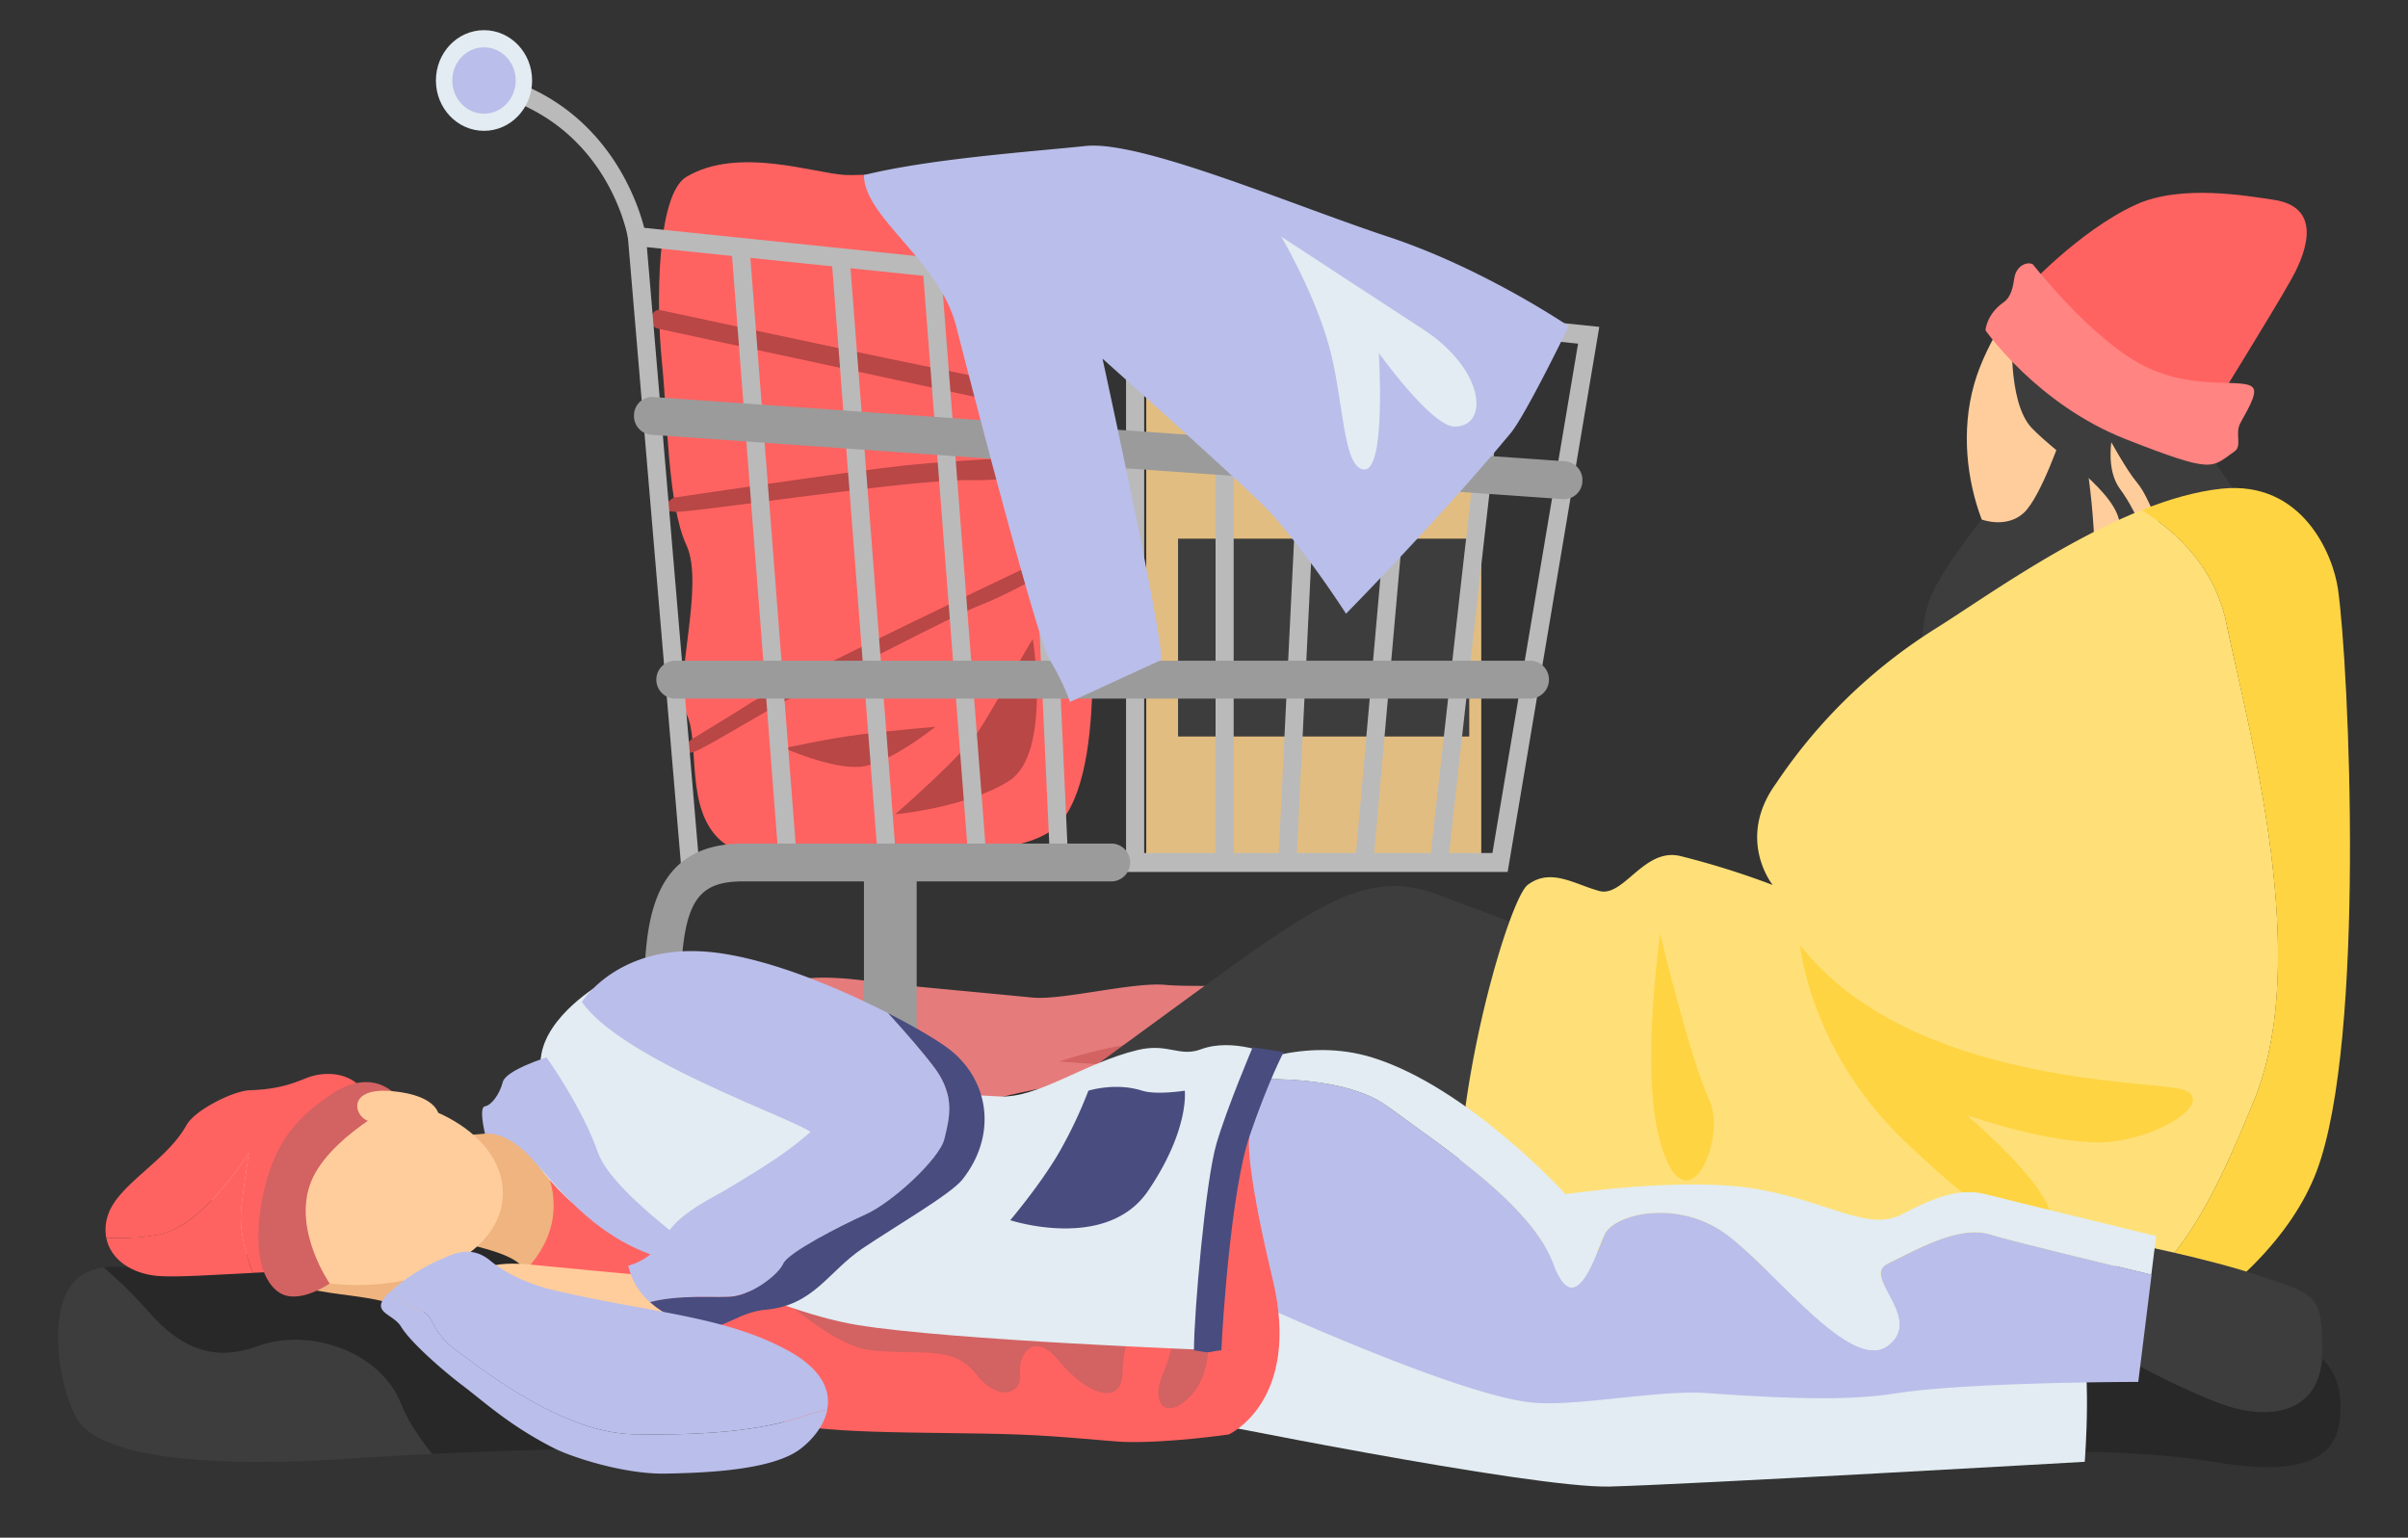
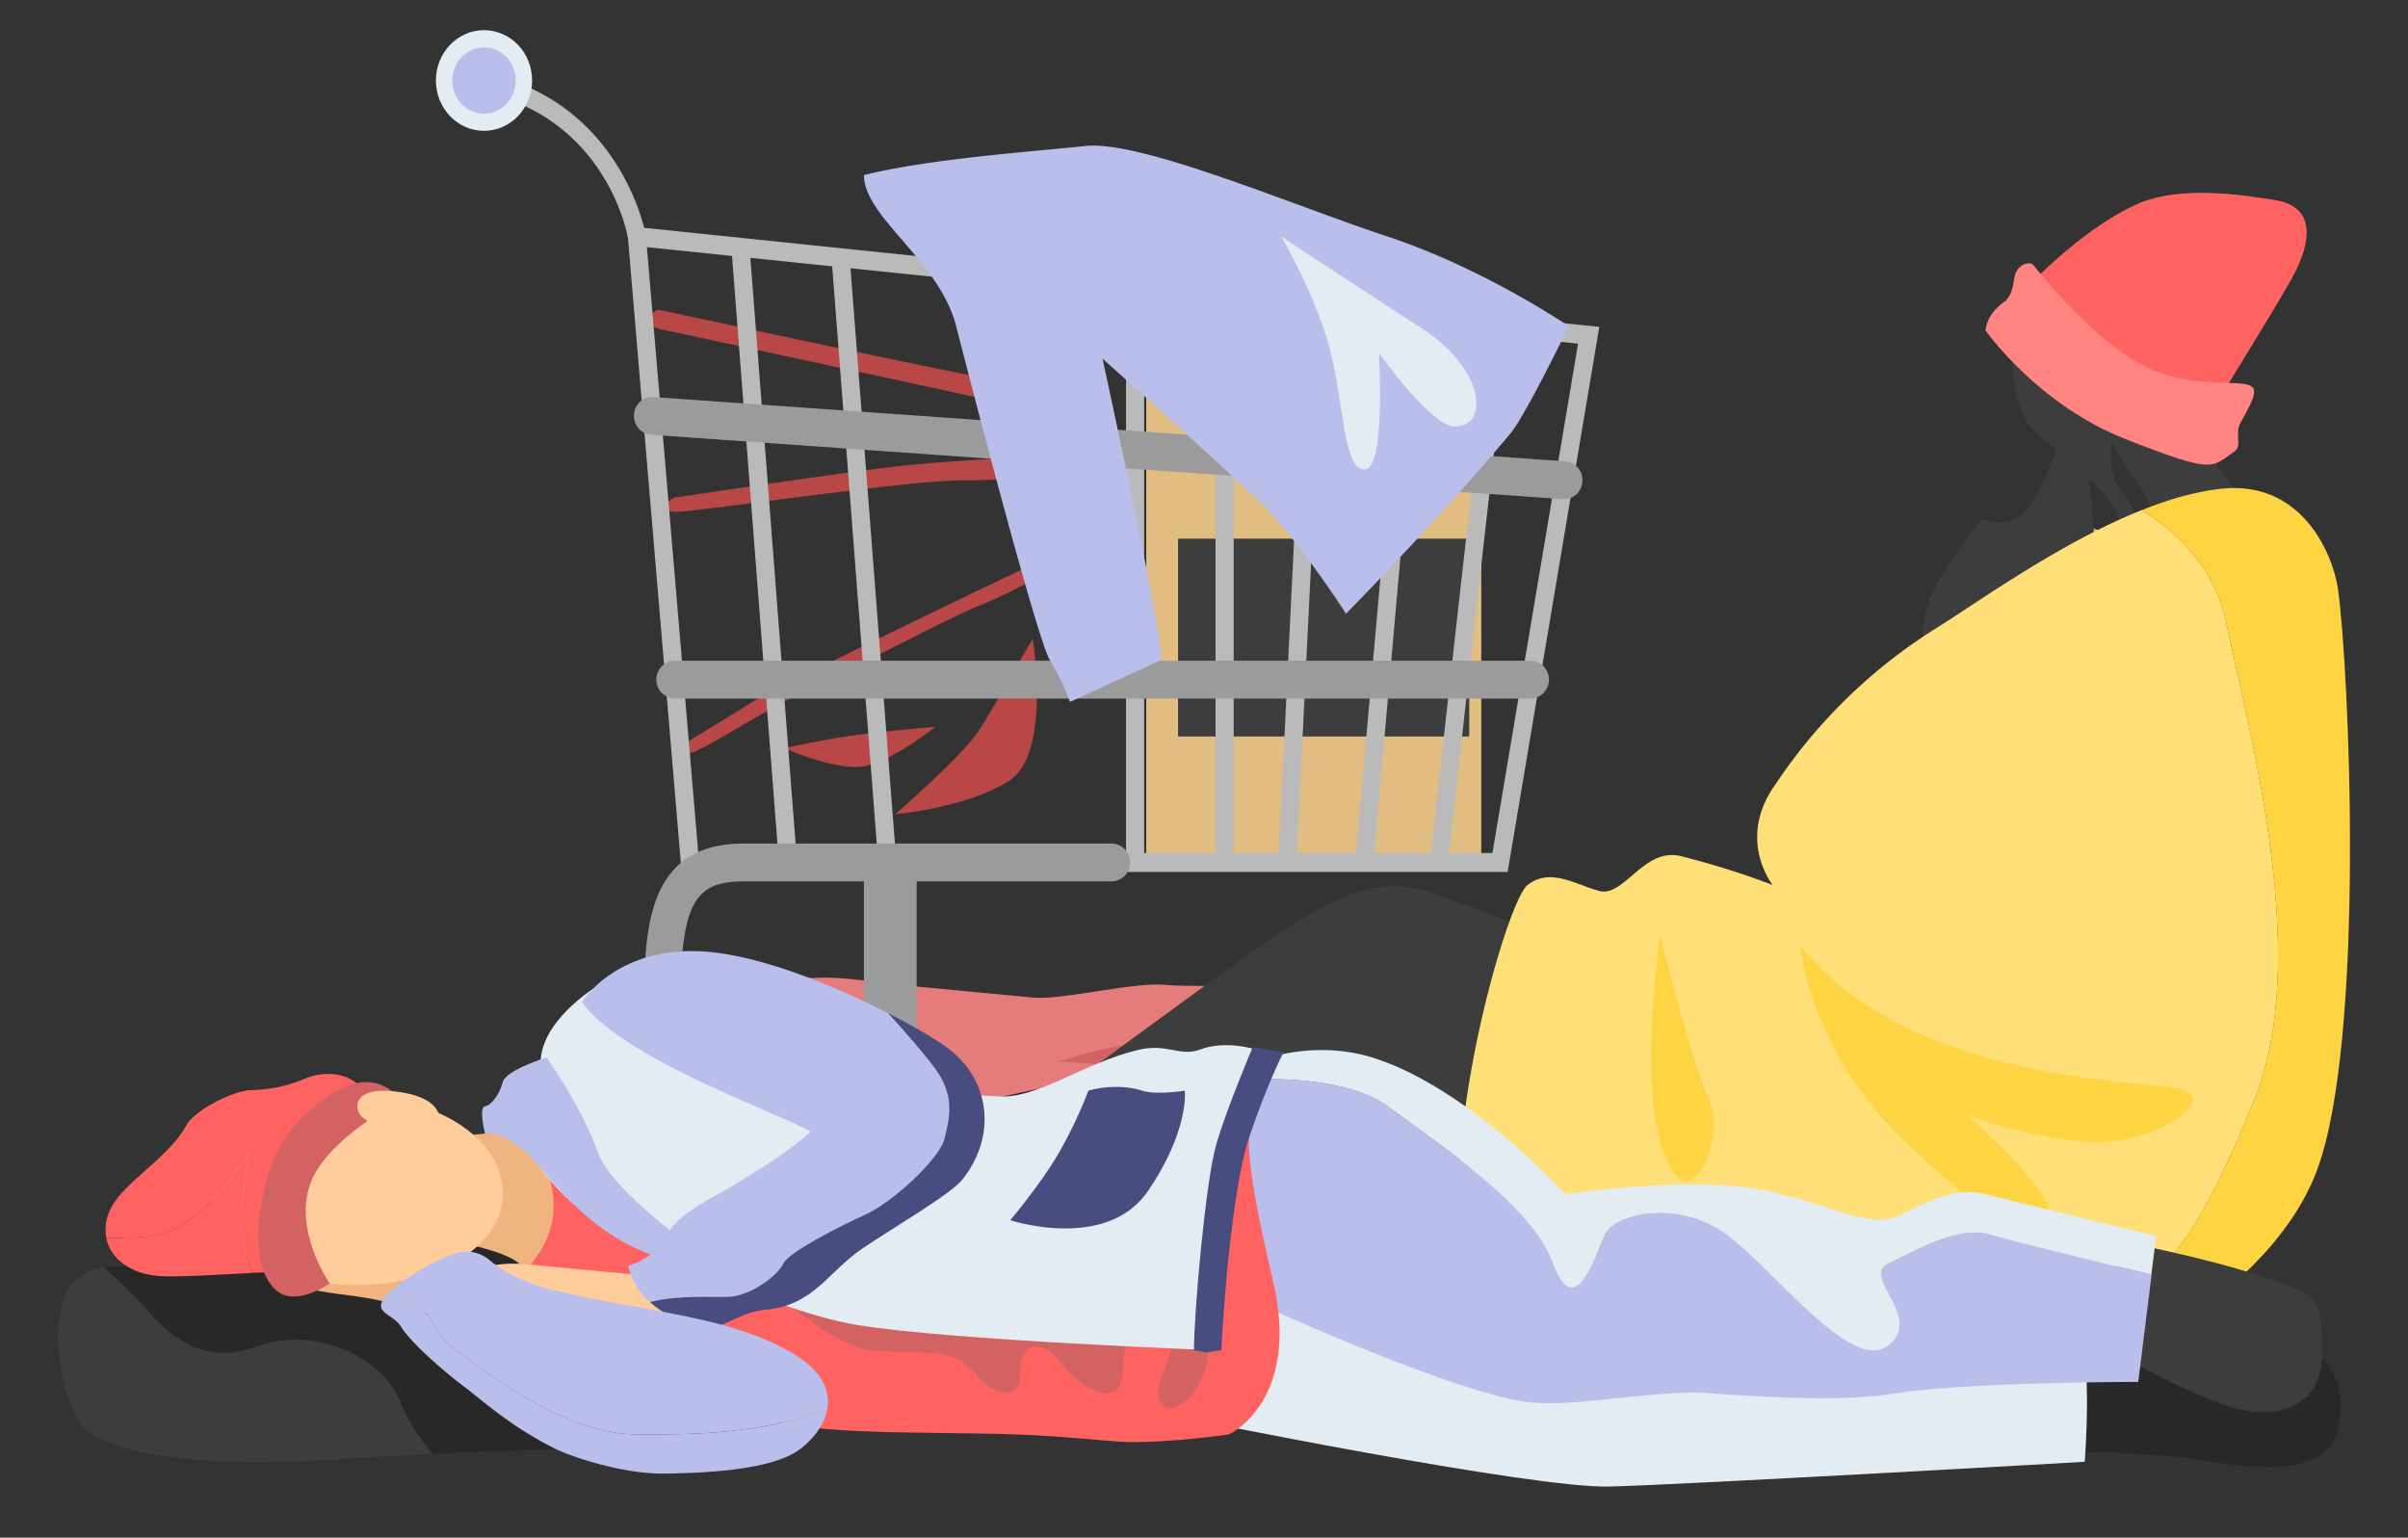
<svg xmlns="http://www.w3.org/2000/svg" id="Layer_1" data-name="Layer 1" viewBox="0 0 770.16 491.87">
  <rect x="0" y="0" width="770.16" height="491.87" fill="#333333" stroke="none" />
  <defs>
    <style>.cls-1{fill:#ff6361;}.cls-2{fill:#b84746;}.cls-3{fill:#e2bd81;}.cls-4{fill:#3d3d3d;}.cls-5{fill:#e57b7b;}.cls-6{fill:#d36262;}.cls-7{fill:#9b9b9b;}.cls-8{fill:#bababa;}.cls-9{fill:#fff;}.cls-10{fill:#e2ecf2;}.cls-11{fill:#babeea;}.cls-12{fill:#efb47f;}.cls-13{fill:#ffcd9c;}.cls-14{fill:#3f87a0;}.cls-15{fill:#282828;}.cls-16{fill:#5598b5;}.cls-17{fill:#ffe078;}.cls-18{fill:#ffd443;}.cls-19{fill:#ff8482;}.cls-20{fill:#484c7f;}</style>
  </defs>
-   <path class="cls-1" d="M219.55,56.56c-9.6,5.7-9.69,41.17-7.85,59.21s1.84,45.67,7.85,58.64-4.51,44.59,0,53.93-.75,30.56,11.24,40.78c9.93,8.45,49.69,7,68.51,4.42,11.8-1.61,32.82-1.29,40.42-11.1,15.74-20.31,7.85-79.88,6.93-103.4s4.67-70.58-13.9-89.48-52.23-13-62.44-13.59S236.07,46.75,219.55,56.56Z" />
  <path class="cls-2" d="M215.52,159.19c-2.48,1.48-5.91,4.43.81,4.53s74.82-10.35,92.85-10.11,33.39-3.42,37.47-3.42c4.84,0,5.7-5.06-.67-4.71-6.74.37-36.55,1.31-56.58,3.4C273.43,150.55,215.52,159.19,215.52,159.19Z" />
  <path class="cls-2" d="M210.77,99.11c-2.49,0-4.53,5.1,0,6.09S312.94,127.14,321.2,129s25,3.93,28.24,3.92,6.83-3.41-3.46-5.5-52.82-10.93-61.59-12.67S210.77,99.11,210.77,99.11Z" />
  <path class="cls-2" d="M347.5,172.68c-7.48,2.73-101.66,48.4-106.92,51.85s-16.27,10-19.15,11.83-3.92,5.52.36,4.21,25.8-15.2,36.57-19.91,44.81-23.06,55.58-27.25,29.31-15.19,33.56-16.76S351.9,171.07,347.5,172.68Z" />
  <path class="cls-2" d="M330.32,204.42c-2,2.88-12,21.21-17.28,29.33s-26.71,26.72-26.71,26.72,23-2.09,36.48-10.74S330.32,204.42,330.32,204.42Z" />
  <path class="cls-2" d="M250.85,239.32s14.52,6.48,23.78,6,24.54-12.84,24.54-12.84-12.52,1.05-23.29,2.36S250.85,239.32,250.85,239.32Z" />
  <rect class="cls-3" x="366.61" y="124.61" width="107.15" height="151.29" />
  <rect class="cls-4" x="376.78" y="172.31" width="93.13" height="63.28" />
  <path class="cls-5" d="M253.06,364.93c4.42.84,34.33,2.69,39.28,0s29.36-7.8,39.5-3.87,36.05,7.35,47.69,3.87,17.86-12.7,26.59-19.2a17.16,17.16,0,0,1,8.88-3.57,46.3,46.3,0,0,0-1.26-9.7c-5-21.15-25.2-16-41.12-17.43-10.5-.92-33,5-42.44,4.07s-31.55-3-42.71-4.07-35.22-6.4-43.06,4.12c-5,6.7-6.11,21.65-4.7,34.05C244.51,358.38,250.57,364.45,253.06,364.93Z" />
  <path class="cls-6" d="M312.7,372.74c11.27,3.3,86,0,86,0A34.54,34.54,0,0,0,415,342.16a17.16,17.16,0,0,0-8.88,3.57c-8.73,6.5-14.95,15.72-26.59,19.2s-37.55.06-47.69-3.87-34.55,1.18-39.5,3.87-34.86.84-39.28,0c-2.49-.48-8.55-6.55-13.35-11.73.81,7.1,2.45,13.38,4.7,16.76C250.6,379.24,301.43,369.43,312.7,372.74Z" />
  <path class="cls-6" d="M252,345.34s12,7.6,16.83,7.73,23.49,0,23.49,0-10.22-6.94-18.59-7.73S252,345.34,252,345.34Z" />
  <path class="cls-6" d="M334.76,353.07s21.11,8,32.75,7.2a33.5,33.5,0,0,0,18.78-7.14s-16.45,3.56-23.25,2.8S334.76,353.07,334.76,353.07Z" />
  <path class="cls-6" d="M338.76,339.55s20.93-7.17,33.86-6,24.56,2.75,24.56,2.75-10.51,6.22-19.15,5.86S338.76,339.55,338.76,339.55Z" />
  <rect class="cls-7" x="276.32" y="275.89" width="16.86" height="98.31" />
  <path class="cls-8" d="M482.2,278.92H218L200.52,72.32l3.48.35,307.51,31.89Zm-258.87-6.06h254l27.39-162.93L206.9,79.06Z" />
  <polygon class="cls-8" points="249.14 276.14 233.91 79.08 239.69 78.59 254.91 275.65 249.14 276.14" />
  <polygon class="cls-8" points="280.9 276.14 265.97 82.69 271.74 82.2 286.68 275.65 280.9 276.14" />
-   <polygon class="cls-8" points="309.82 276.14 295.04 84.76 300.81 84.27 315.59 275.65 309.82 276.14" />
  <path class="cls-8" d="M463.1,276.24l-5.75-.7s4.75-42.91,9.58-85.81c2.41-21.45,4.84-42.9,6.69-59C477.06,101,477.06,101,480,101.31l-.26,3,2.79.76C481.69,109.44,468.21,230.11,463.1,276.24Z" />
  <polygon class="cls-8" points="439.23 276.17 433.46 275.61 448.66 104.04 454.42 104.61 439.23 276.17" />
  <polygon class="cls-8" points="414.64 276.05 408.85 275.74 417.53 98.29 423.32 98.6 414.64 276.05" />
-   <polygon class="cls-8" points="335.87 276.04 327.29 88.36 333.08 88.06 341.65 275.74 335.87 276.04" />
  <rect class="cls-8" x="360.15" y="90.75" width="5.79" height="185.14" />
  <rect class="cls-8" x="388.78" y="94.3" width="5.79" height="181.59" />
  <path class="cls-7" d="M211.81,393A5.92,5.92,0,0,1,206,387V324.34c0-25.55,0-54.5,31.75-54.5h118a6.06,6.06,0,0,1,0,12.1h-118c-16.41,0-20.18,7.93-20.18,42.4V387A5.93,5.93,0,0,1,211.81,393Z" />
-   <path class="cls-7" d="M453.8,380.26H215.73a6.06,6.06,0,0,1,0-12.11H453.8a6.06,6.06,0,0,1,0,12.11Z" />
  <path class="cls-7" d="M489.6,223.46H215.73a6.06,6.06,0,0,1,0-12.11H489.6a6.06,6.06,0,0,1,0,12.11Z" />
  <path class="cls-7" d="M500.33,159.67h-.39L208.18,139.07a6,6,0,0,1-5.39-6.45A5.84,5.84,0,0,1,209,127l291.76,20.58A6,6,0,0,1,506.1,154,5.9,5.9,0,0,1,500.33,159.67Z" />
  <ellipse class="cls-4" cx="202.27" cy="417.97" rx="33.62" ry="35.18" />
  <ellipse class="cls-9" cx="202.27" cy="417.97" rx="17.39" ry="18.19" />
  <path class="cls-4" d="M211,418a8.7,8.7,0,1,1-8.7-9.09A8.91,8.91,0,0,1,211,418Z" />
  <path class="cls-8" d="M205.67,379.84S195.78,403.5,191,414.38s7.82,25.42,23.33,3.59c14.89-21,24.47-38.13,24.47-38.13Z" />
  <ellipse class="cls-4" cx="418.47" cy="417.97" rx="33.62" ry="35.18" />
  <ellipse class="cls-9" cx="418.47" cy="417.97" rx="17.39" ry="18.19" />
  <path class="cls-4" d="M427.16,418a8.7,8.7,0,1,1-8.69-9.09A8.9,8.9,0,0,1,427.16,418Z" />
  <path class="cls-8" d="M421.86,379.84s-9.88,23.66-14.7,34.54S415,439.8,430.49,418C445.38,397,455,379.84,455,379.84Z" />
  <path class="cls-8" d="M203.7,78.72a2.94,2.94,0,0,1-2.84-2.5c-.28-1.62-7.33-39.88-49.48-47.45A3,3,0,0,1,149,25.28a2.93,2.93,0,0,1,3.34-2.48c46.25,8.3,54.13,51.92,54.21,52.36a3,3,0,0,1-2.35,3.51A2.94,2.94,0,0,1,203.7,78.72Z" />
  <path class="cls-10" d="M170.19,25.75c0,8.89-6.89,16.1-15.39,16.1s-15.38-7.21-15.38-16.1,6.88-16.1,15.38-16.1S170.19,16.86,170.19,25.75Z" />
  <ellipse class="cls-11" cx="154.8" cy="25.75" rx="10.14" ry="10.61" />
  <path class="cls-11" d="M276.32,56c0,13.54,24.15,27.37,29.5,48.36S331.88,205,335.8,211.2a75.9,75.9,0,0,1,6.43,13.33l29-13.33c2.25-1-18.61-96.47-18.61-96.47s47.64,42.56,53.46,49c12.35,13.64,24.42,32.59,24.42,32.59s29.68-30.14,52.64-57.74c4.84-5.82,18.6-34.24,18.6-34.24s-27.22-18.54-57.84-28.64-78.89-30.87-96.7-29S297.65,50.74,276.32,56Z" />
  <path class="cls-10" d="M409.78,75.69s10.33,17.4,15.2,34.69,4.34,39.53,11.37,39.8S441,112.94,441,112.94s16.85,23.52,24.23,23.52c11.19,0,9.79-18.26-10.28-31.26C439,94.83,409.78,75.69,409.78,75.69Z" />
  <path class="cls-12" d="M629.06,208.4C639.78,195.52,655.14,164,655.14,164l43.13,15.07s-14,20.12-32,55.94C652.57,236.49,641,215.77,629.06,208.4Z" />
-   <path class="cls-13" d="M706.47,149.14c-11.63,29.42-45,42.93-57.67,37.43-12.15-5.25-27.19-39.69-15.56-69.11S670.69,71.27,690.91,80,718.1,119.71,706.47,149.14Z" />
  <path class="cls-14" d="M248.09,381.72s-25.61-2.25-36.25-5.35-31-13.05-36.9-9.95,2.51,8.7,6.66,11.81,3,16.15,7.72,19.87,16.12,5.28,19.53,7.69c11,7.76,11,17.38,20.84,18.63,5,.62,35-9.54,35-9.54Z" />
  <path class="cls-15" d="M591,418.56s4.63,14.28-58.3,9.31c-16.54-1.3-89.06-18-105.71-21.74C387.41,413,352,416.84,318.73,421c-12.89,1.62-73.2,4.29-73.2,4.29s-12.47-31-2.05-56c16-4.69,59-14.38,82.59-19.7s104.68-16.75,109.43-14.9S591,418.56,591,418.56Z" />
  <path class="cls-16" d="M298,399.8s-27.07,8.46-40.95,6.28-31.48-7.75-38.6-5.89-2.38,8.7,3,10.56,8.31,8.08,13.06,13.67,19.59,7.45,26.71,13,19.59,19.36,29.09,14.65,30.28-23.19,30.28-23.19Z" />
  <path class="cls-4" d="M540.87,316.69S476,292.14,459.4,286c-25.45-9.39-42.86,6.83-100.58,48.69-22.2,16.1-81.28,61.5-81.28,61.5s-2.06,17.55,7.76,29.08c11.32,13.29,29,21,29,21S409.84,382.76,420.59,374l10.75-8.81s78,61.82,127.17,64.45S540.87,316.69,540.87,316.69Z" />
  <path class="cls-4" d="M659.77,138.23S652.89,158.8,647.33,164s-13.5,2.19-13.5,2.19-11.4,14-15.93,23.8c-5.79,12.58-2.12,34-2.12,34s44-20.83,50.82-28,1.24-47.4,0-51.62S659.77,138.23,659.77,138.23Z" />
  <path class="cls-4" d="M643.64,104.47s-1.87,24,6.2,32.46S677.6,157.71,678,168.1s2.88,16.23,2.88,16.23,6.2-4.54,6.2-6.49-2.11-12-9.08-21.51c-4.24-5.76-2.71-14.85-2.71-14.85s4.79,8.74,7.94,12.56c3.39,4.11,4.11,7.61,7.65,14,8.07,14.49,35.3,9.82,37.78,7.87s-23.16-26.1-22.34-35.06S643.64,104.47,643.64,104.47Z" />
  <path class="cls-17" d="M505.14,390.41c16.63-4.81,22.56,24.69,33,33.52s12.14-16.28,24.59-20.73,26.73,30.53,75.83,25.76,63.7-31.25,82.42-77.1-2.1-119.37-8.86-152.33c-3.79-18.49-16.61-29.9-27.13-36.35-25.77,10.28-51.65,28.93-65.49,37.62a169.8,169.8,0,0,0-51.41,49.74c-13,17.84-1.13,32.55-1.13,32.55a260.76,260.76,0,0,0-29.63-9.28c-11.58-2.68-18,13.31-25.83,11.2s-15.56-7.56-22.92-1.92c-5.7,4.38-23,62-22.19,104.53C479.72,392.77,493.67,393.73,505.14,390.41Z" />
  <path class="cls-18" d="M608.2,451.05c54.08,0,117-34.76,132.75-76.43s10.37-161.37,6.81-186.22c-1.58-11-11.4-34.78-37.21-32.08-8.2.86-16.88,3.39-25.58,6.86,10.52,6.45,23.34,17.86,27.13,36.35,6.76,33,27.58,106.48,8.86,152.33s-33.32,72.33-82.42,77.1-63.39-30.21-75.83-25.76-14.17,29.57-24.59,20.73-16.35-38.33-33-33.52c-11.47,3.32-25.42,2.36-38.77-2.79.22,12.33,1.95,23.41,5.93,31.56C492.78,461.1,582.76,451.05,608.2,451.05Z" />
  <path class="cls-1" d="M647.33,93S664.6,74,683,65.52c14.67-6.77,36.25-2.74,44.06-1.63,17.62,2.53,8.91,19.86,5.74,25.52-6.07,10.84-25.71,42.46-25.71,42.46S666.88,137.82,647.33,93Z" />
  <path class="cls-19" d="M650.18,84.56c-2.08-1.09-5.39.72-5.92,4.33-.42,2.83-1,6.08-3.42,7.79-5.58,3.9-5.81,9-5.81,9s16.5,23.7,44.91,34.83,27.18,9.18,34.75,3.87c2.53-1.78,0-5.57,1.86-9.09,2.07-3.82,5.28-9,4.19-11-2.1-3.9-18.46,1.24-35.22-7.35S650.18,84.56,650.18,84.56Z" />
  <path class="cls-18" d="M575.73,302.29s2.89,33.45,33.23,62.57,45.9,35.65,47,25.55-26.93-33.7-26.93-33.7S660.87,368,678,364.86s29.38-13.25,20.28-16.29S610.69,347.24,575.73,302.29Z" />
  <path class="cls-18" d="M530.86,298.33c.83-2.73-6.63,42.4,0,66.53,8.19,29.81,21.78-.46,15.84-13S530.86,298.33,530.86,298.33Z" />
  <path class="cls-4" d="M82.63,430.47C73,433.93,61.2,435,47.93,420a144.44,144.44,0,0,0-14.71-14.5,15.45,15.45,0,0,0-8.71,3.7c-9.37,8.42-6.24,33,0,44.44s36.88,16.29,86.6,13c9.63-.64,18.7-1.14,27.11-1.55-3.95-5-7.83-10.72-10-16.13C121.85,432.6,99.46,424.46,82.63,430.47Z" />
  <path class="cls-15" d="M196.26,463.47s13.31-47.86-13-62.91S114,397.29,67.55,405.69c-12.88,2.33-25.06-1.46-34.33-.24A144.44,144.44,0,0,1,47.93,420c13.27,15.09,25,14,34.7,10.52,16.83-6,39.22,2.13,45.63,18.43,2.13,5.41,6,11.14,10,16.13C173.21,463.35,196.26,463.47,196.26,463.47Z" />
  <path class="cls-12" d="M146,404.22c-3.64-2-47.06-16-53.6-5.47-11.51,18.47,24.28,12.64,35.83,19.75S146,404.22,146,404.22Z" />
  <path class="cls-12" d="M133.8,395.4s31.69,3.57,33.81,11c1.49,5.17,8.6,16.29,12.63,23.22,4.6,7.9,32.67-41.24,32.67-41.24s-39.7-37-38.14-32.65-18.19,7.74-31.6,7.42C134.59,362.93,133.8,395.4,133.8,395.4Z" />
  <path class="cls-15" d="M656.07,465c2.34-1.34,33.57-.5,51.52,2.57s38.25,3.78,40.6-12.29S741.94,433.05,738,431.6s-66.36-5.33-73.38-7.24S656.07,465,656.07,465Z" />
  <path class="cls-4" d="M672.46,430.47s20.3,12,37.47,18.43,32.79,2.22,32.79-16.3-1.56-18.25-19.52-24.33S677.93,397,677.93,397Z" />
  <path class="cls-10" d="M378.93,453.59s110.86,22.57,135.84,21.93,152-7.92,152-7.92,2.6-32.25-2.08-43.24-271.79-36-271.79-36Z" />
  <path class="cls-11" d="M603.76,404.22c-8.58,4.12,11.71,17.54,0,26.25s-35.91-24.08-51.52-35.6-35.91-6.65-39,0-9.37,28.29-16.4,9.35-35.91-37.66-53.08-50.34S386.52,346,386.51,346a70,70,0,0,0-7.58,4.71l15.62,62.73s69.66,32.5,95.24,35.19c14.07,1.48,40.49-4.15,56.2-3,36.7,2.64,50,1.67,60.9,0,23.42-3.58,77-3.58,77-3.58l4.26-34.31c-18.75-4.49-45.17-10.9-51.55-12.87C626.4,391.75,612.35,400.1,603.76,404.22Z" />
  <path class="cls-10" d="M635,382c-7.81-2-15.61.62-26.54,6.36s-22.64-3.68-46.06-7.92S500.72,382,500.72,382s-31.23-34.32-61.9-43.75c-21.18-6.51-41.66,1.92-52.31,7.76,0,0,40.05-4.81,57.22,7.86s46.06,31.4,53.08,50.34,13.27-2.69,16.4-9.35,23.42-11.51,39,0,39.81,44.31,51.52,35.6-8.58-22.13,0-26.25,22.64-12.47,32.79-9.35c6.38,2,32.8,8.38,51.55,12.87l1.54-12.34S642.8,384,635,382Z" />
  <path class="cls-13" d="M114.19,350.73c25.76,0,46.64,13.85,46.64,30.93S140,411.05,114.25,411.05s-46.7-12.31-46.7-29.39S88.43,350.73,114.19,350.73Z" />
  <path class="cls-1" d="M168.15,363.46s19,20.1,1.57,41.07c-11.84,14.19-8.89,19.3-8.89,19.3s72.9,21.06,86.95,29.76c9.09,5.63,49.28,4.28,77.29,5.26,15.28.54,29.78,2.25,34.74,2.4,14.05.4,33.22-2.4,33.22-2.4s23.37-10.61,14-49.7-7.41-45.69-7.41-45.69Z" />
  <path class="cls-6" d="M234.25,400.38s28,29.88,44.37,31.57,26.15-1.8,33.57,7.63,14.83,5.94,14.05,0,4.29-14.32,12.49-4.19,19.91,15,20.3,3.84,3.9-16.9,6.24-19.28S234.25,400.38,234.25,400.38Z" />
  <path class="cls-6" d="M375,412.7s3.4,11.76-3.12,26.88c-4.23,9.81,1.56,15.31,9.36,6.47s5.59-24.92,1.68-29.12S375,412.7,375,412.7Z" />
  <path class="cls-10" d="M162.7,358.86s13,22.66,25.5,29.5,56.21,30.54,85.87,35.46,114.76,8.12,114.76,8.12.78-40.94,7-61.9,11.2-32.56,11.2-32.56-12.64-5.65-22.9-1.84c-7,2.61-10.55-2.11-20.31.25-17.28,4.17-31.87,15.61-44.5,14.83-26.54-1.65-53.6-1.8-65.83-7.31s-61.15-28.81-61.15-28.81S174.56,324.73,173,338.25C171.55,350.72,162.7,358.86,162.7,358.86Z" />
  <path class="cls-1" d="M125.52,350.79s-6.65-.31-11.36-4.18c-5-4.16-11.84-3.23-14.92-2.2-3.64,1.2-8.37,4-19.26,4.33-5.31.17-17.64,6.3-20.34,11.18-6.31,11.41-21.63,18.81-25,28.47A14.41,14.41,0,0,0,34,396c6.39.18,15.31-.05,20.52-2.21,13-5.39,25.1-25.11,25.1-25.11s-1.82,11.89-2.43,17.47c-.87,7.92,1.81,16.29,3.71,21l5.25-.24c2.79-.11,13.54,4.14,13.54,4.14a61.22,61.22,0,0,1-2.59-31.64C100.63,360.62,125.52,350.79,125.52,350.79Z" />
  <path class="cls-1" d="M77.21,386.12c.61-5.58,2.43-17.47,2.43-17.47s-12.09,19.72-25.1,25.11C49.33,395.92,40.41,396.15,34,396c1.32,6.8,8,11.49,16.64,12.17,5.93.46,18.6-.41,30.26-1C79,402.41,76.34,394,77.21,386.12Z" />
  <path class="cls-13" d="M209.27,408.27s-26.67-2.46-39.55-3.74-15.5,1.87-15.5,1.87,14.18,17.77,22.9,18,32.15,0,32.15,0l9.37-9.47Z" />
  <path class="cls-11" d="M234.25,414.75c6.38-.72,14.7-7,16.25-10.53s18.36-12.16,26.56-15.85,23.42-17.62,25-24.06,3.51-13.48-2.73-22.21c-3.14-4.39-9.52-11.77-15.25-18-16.95-8.68-40.61-18.45-58.66-19.71-28.1-2-39.3,16.11-39.3,16.11,12.8,18.37,65.86,36.6,73.13,41.58-7.53,6.6-14.57,11-27.06,18.49-4.66,2.8-15.4,7.7-19.26,14.86a19.58,19.58,0,0,1-12,9.44,22.22,22.22,0,0,0,6.93,11.67C217.84,414,229.33,415.31,234.25,414.75Z" />
  <path class="cls-20" d="M227,424.36c4.6.51,9.66-4.67,17.9-5.41,15.41-1.38,19.87-12.11,31-19.63,10.51-7.09,28.12-17.26,31.9-22,10.93-13.78,8.93-31.14-3.8-41.38-3.1-2.5-10.49-7-19.93-11.84,5.73,6.26,12.11,13.64,15.25,18,6.24,8.73,4.29,15.76,2.73,22.21s-16.79,20.37-25,24.06-25,12.28-26.56,15.85-9.87,9.81-16.25,10.53c-4.92.56-16.41-.8-26.37,1.76C211.76,420.08,217.72,423.34,227,424.36Z" />
  <path class="cls-6" d="M104.92,350.73c-7.8,5.54-16.51,12.69-20.42,29.81s-1.44,28.82,4.81,32.92,16.13-2.91,16.13-2.91S94,394.16,99.07,379.13s29.19-27,29.19-27S120.53,339.65,104.92,350.73Z" />
  <path class="cls-13" d="M119.36,358.87c-5.83,0-9.7-11.25,5.91-9.85s15.17,8.36,15.17,8.36Z" />
  <path class="cls-11" d="M133,418.77c6.64,1.25,3.52,6.25,12.89,13.18s34.34,26.5,57,26.85,40.21-1.05,54.65-5.94a59.21,59.21,0,0,1,7-1.89c1.22-6.07-1.5-12.94-12.61-19-20.3-11.1-44.38-12.11-74.73-19.24-10.13-2.38-17-6.61-20.4-9.47-6.24-5.2-12.19-1.89-14.44-1a60.36,60.36,0,0,0-16.87,10.38l-.14.12C127.32,415.45,129.93,418.18,133,418.77Z" />
  <path class="cls-11" d="M128.26,424.36c3.12,5.15,13.74,14.36,20,19.07s14.75,12.65,29,19.85c5.53,2.8,22.39,8.37,35.68,8.1,10.94-.23,33.74-.77,43.07-7.91,3.92-3,7.59-7.48,8.59-12.5a59.21,59.21,0,0,0-7,1.89c-14.44,4.89-32,6.29-54.65,5.94s-47.62-19.92-57-26.85S139.66,420,133,418.77c-3.09-.59-5.7-3.32-7.64-6.07C117.14,419.83,125.54,419.86,128.26,424.36Z" />
  <path class="cls-11" d="M174.8,338.26s-13,4-14,7.89-3.61,7.4-5.69,7.73,0,8.73,0,8.73,5.73-.95,13,6,17.95,23.63,37.59,31.73c20.08,8.29,28.51,7.89,28.51,7.89s-38-25.17-43-39.62S174.8,338.26,174.8,338.26Z" />
  <path class="cls-20" d="M400.65,335s-8.06,18.91-11.57,30.79-7.21,54.25-7.21,66.13c6.25,1.09,3.4.6,8.77,0,.26-6.95,3-50.89,9-68.49s10.92-26.89,10.92-26.89Z" />
  <path class="cls-20" d="M348.1,348.9a142.09,142.09,0,0,1-9.37,19.75c-5.86,10.14-15.61,21.67-15.61,21.67s30.83,10.15,44.1-9.43,11.71-32,11.71-32-9.07,1.45-13.63,0C356.68,346.15,348.1,348.9,348.1,348.9Z" />
</svg>